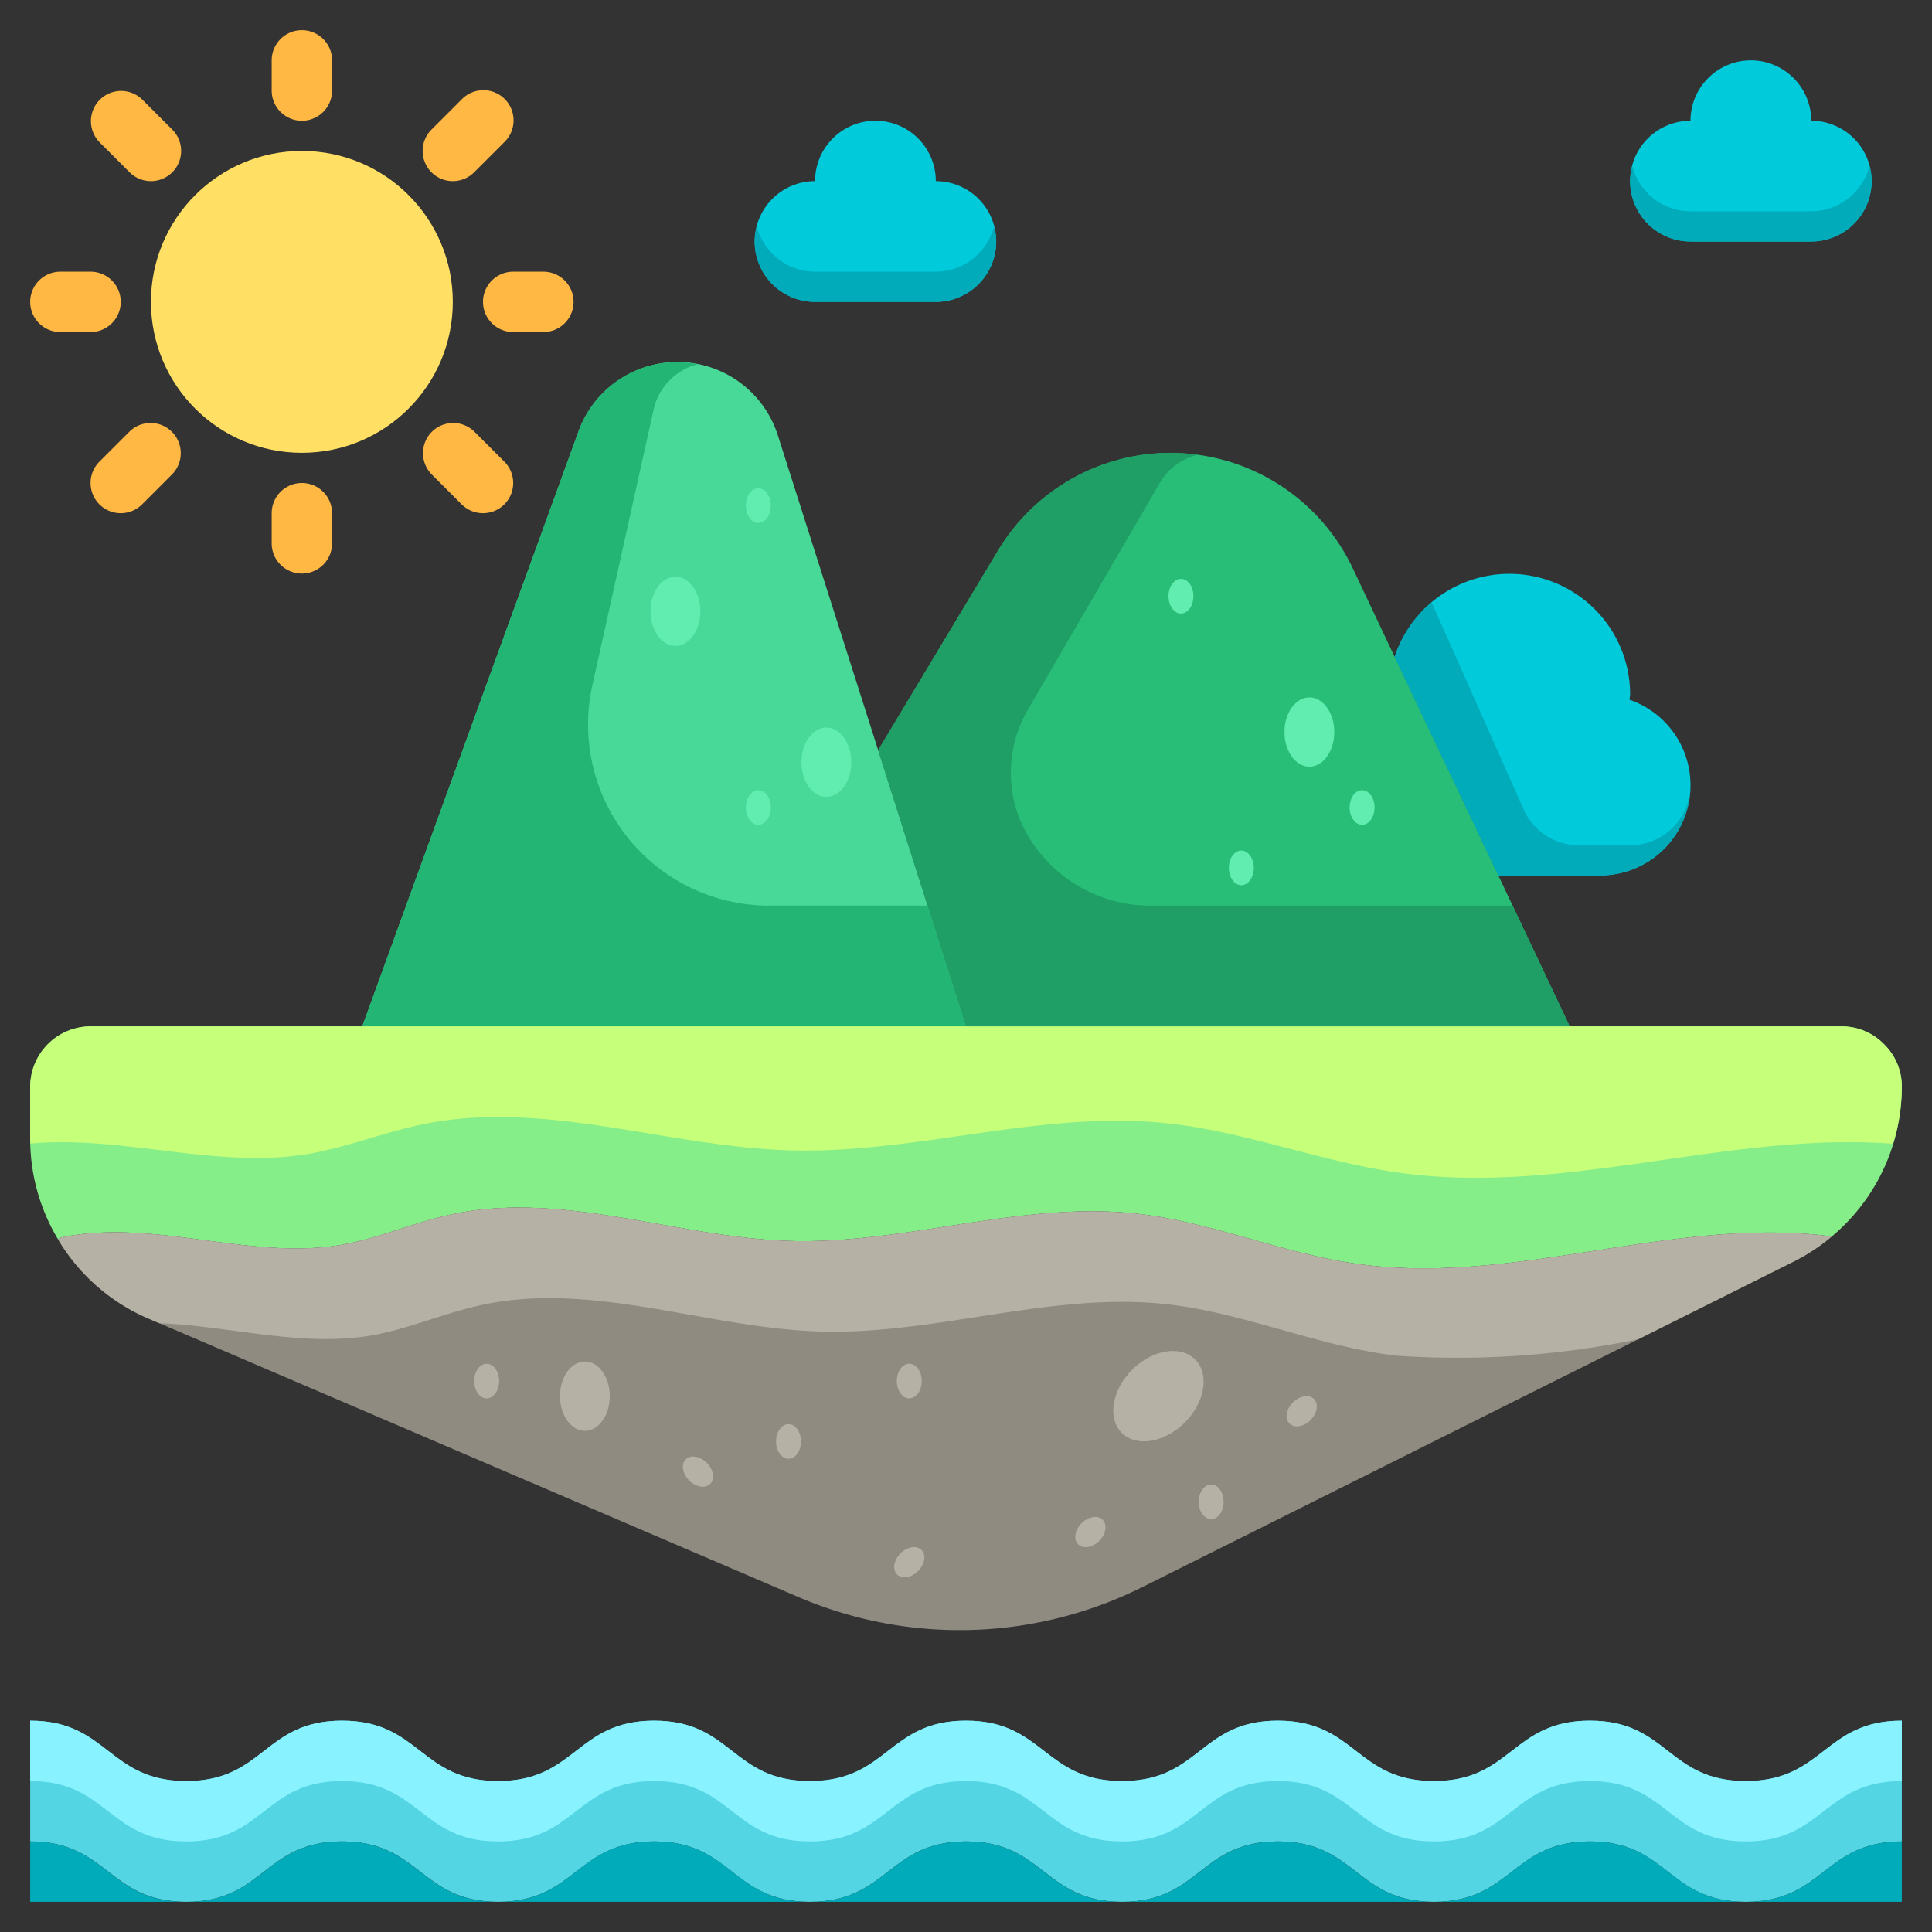
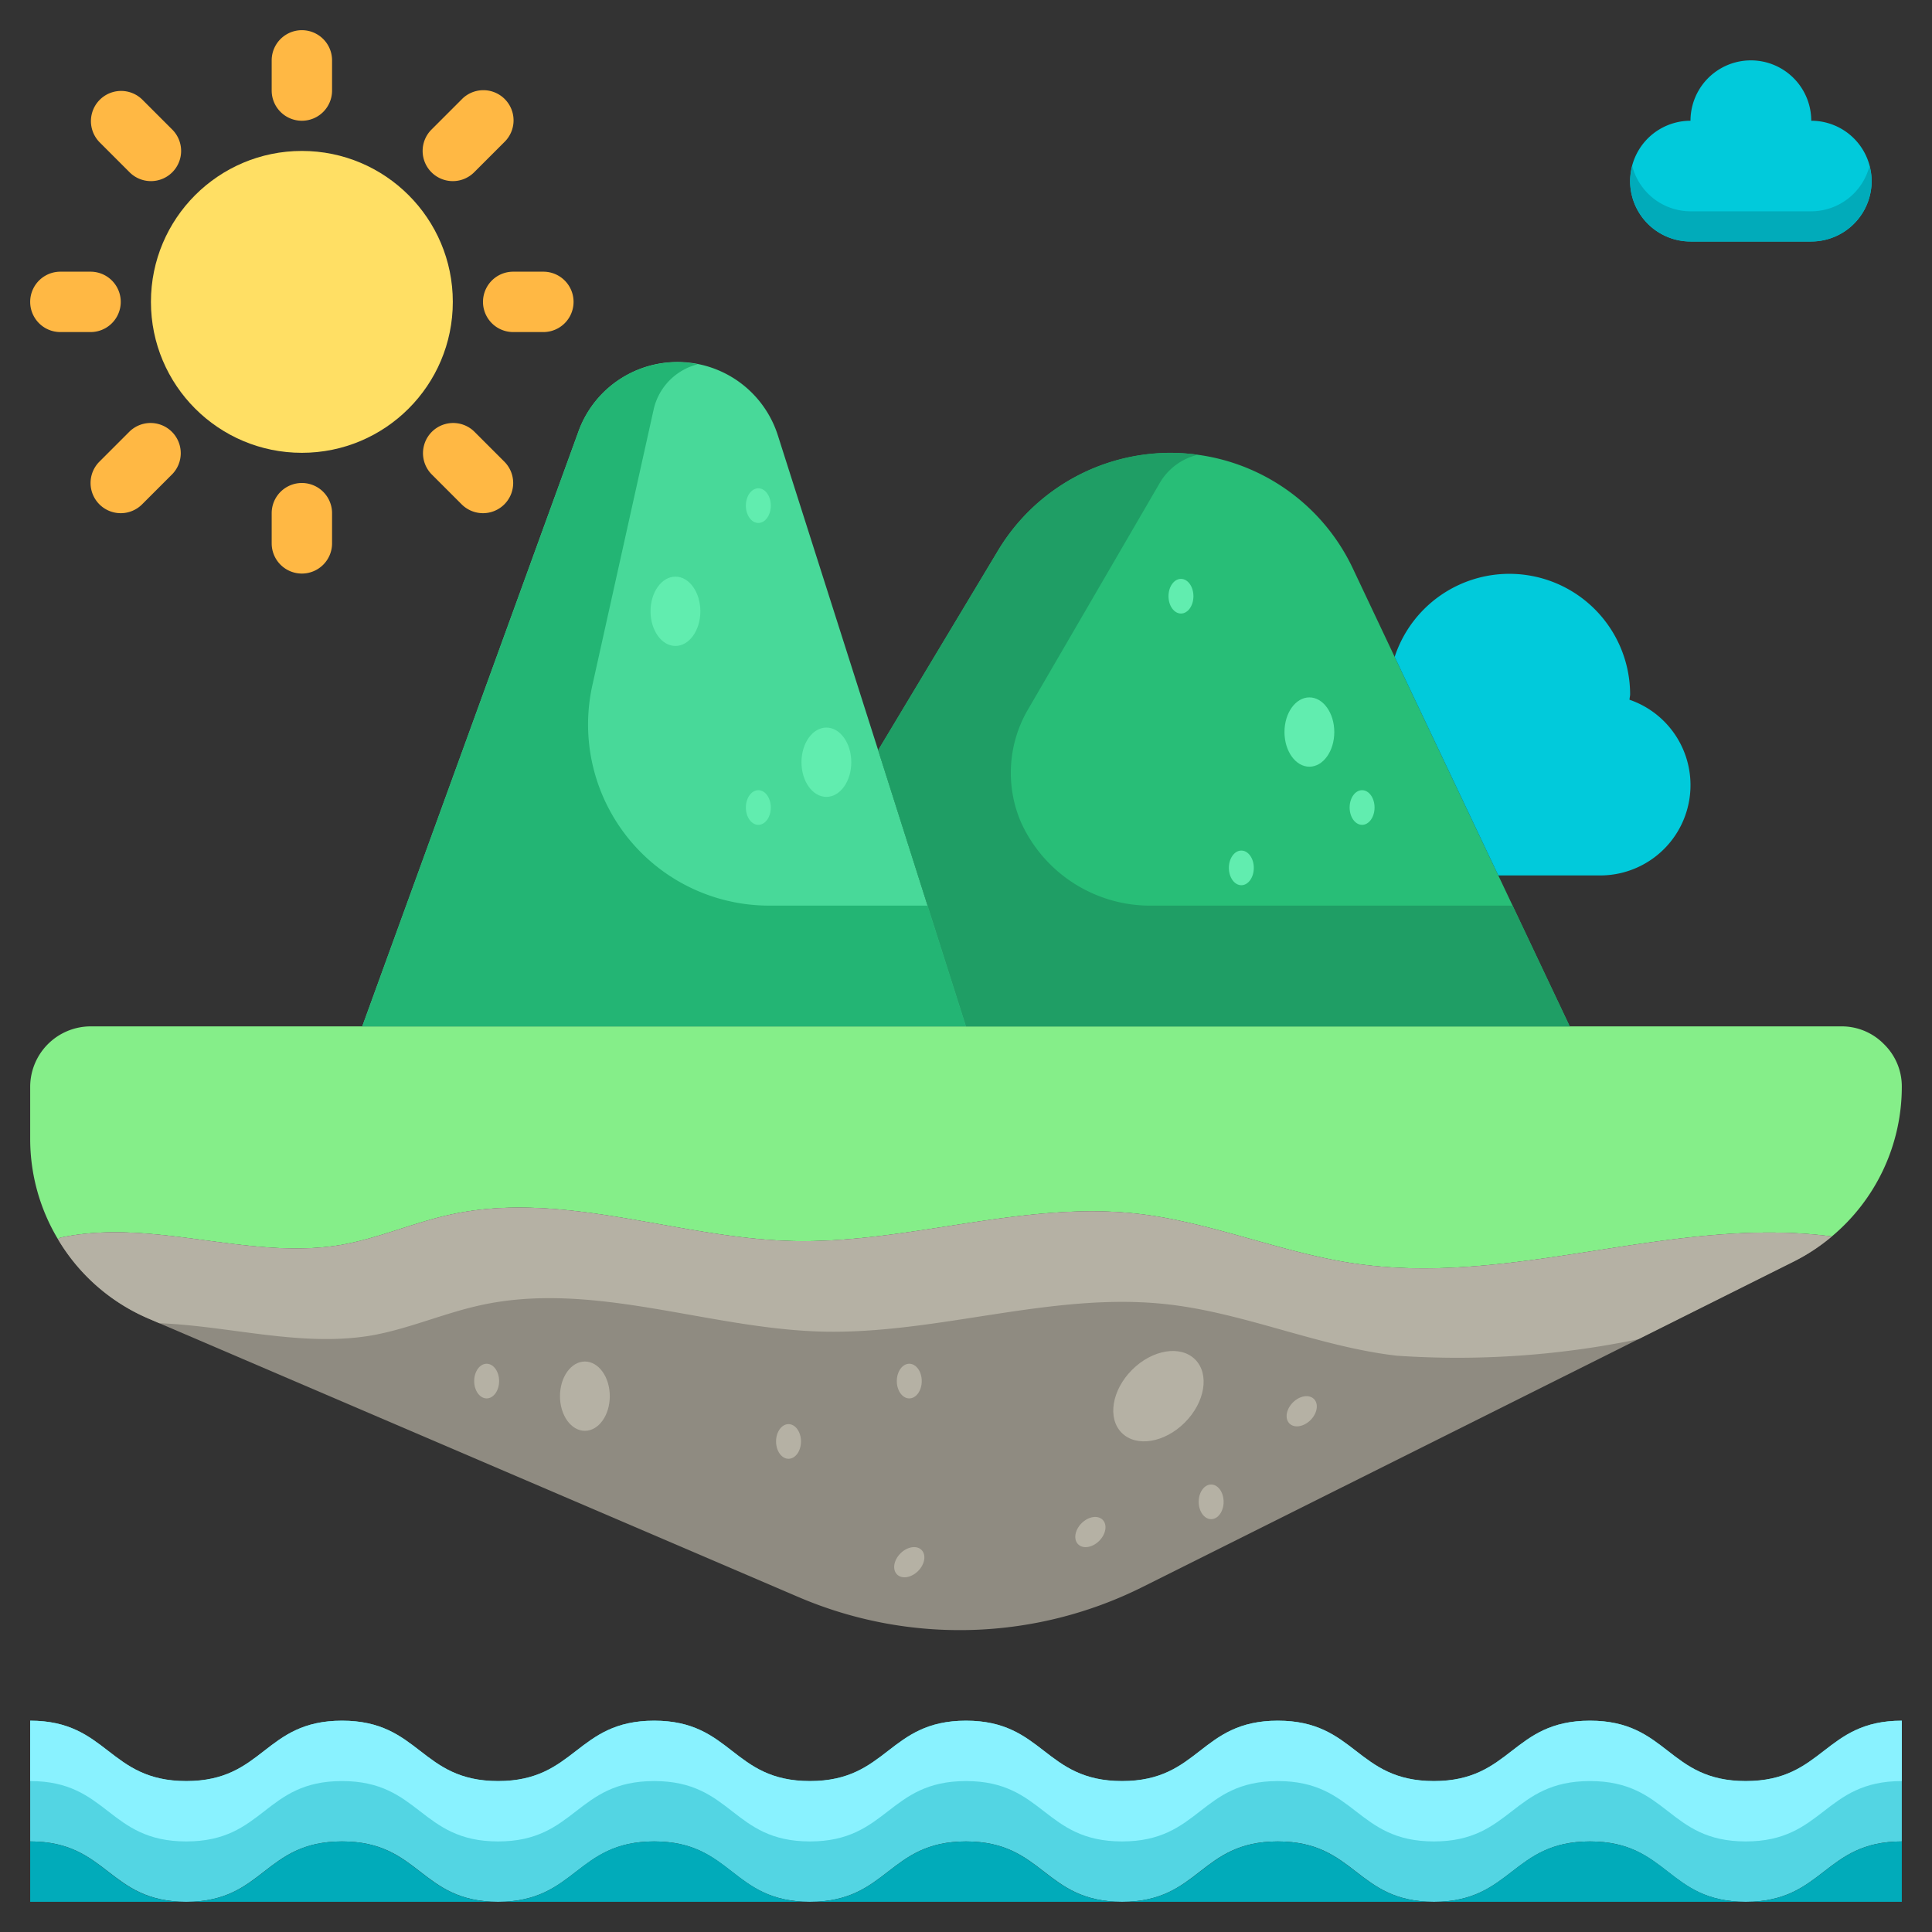
<svg xmlns="http://www.w3.org/2000/svg" viewBox="0 0 64 64">
  <rect x="0" y="0" width="64" height="64" fill="#333333" stroke="none" />
  <g data-name="28-pure nature">
-     <path d="M63 57v4c-2.58 0-2.58 2-5.17 2s-2.58-2-5.16-2-2.59 2-5.17 2-2.58-2-5.17-2-2.58 2-5.16 2-2.59-2-5.17-2-2.58 2-5.17 2-2.58-2-5.16-2-2.59 2-5.17 2-2.58-2-5.17-2-2.58 2-5.16 2S3.58 61 1 61v-4c2.58 0 2.58 2 5.17 2s2.58-2 5.16-2 2.59 2 5.17 2 2.58-2 5.17-2 2.58 2 5.16 2 2.59-2 5.17-2 2.58 2 5.17 2 2.58-2 5.16-2 2.59 2 5.17 2 2.58-2 5.17-2 2.58 2 5.16 2 2.59-2 5.17-2z" style="fill:#53d5e3" />
+     <path d="M63 57v4c-2.58 0-2.58 2-5.17 2s-2.58-2-5.16-2-2.59 2-5.17 2-2.58-2-5.17-2-2.58 2-5.16 2-2.59-2-5.17-2-2.58 2-5.17 2-2.58-2-5.16-2-2.59 2-5.17 2-2.58-2-5.17-2-2.58 2-5.16 2S3.58 61 1 61v-4c2.58 0 2.58 2 5.17 2s2.58-2 5.16-2 2.59 2 5.17 2 2.58-2 5.17-2 2.58 2 5.16 2 2.59-2 5.17-2 2.58 2 5.17 2 2.58-2 5.16-2 2.59 2 5.17 2 2.58-2 5.17-2 2.58 2 5.16 2 2.59-2 5.17-2" style="fill:#53d5e3" />
    <path d="M62.41 34.59A1.955 1.955 0 0 1 63 36a6.463 6.463 0 0 1-2.32 4.96c-5.13-.68-10.26 1.56-15.4.95-2.56-.29-5.03-1.41-7.58-1.7-3.83-.44-7.64 1-11.48.9-3.81-.1-7.61-1.71-11.36-.86-1.2.27-2.36.78-3.56.99-3.08.52-6.23-.9-9.3-.24l-.08.05A6.45 6.45 0 0 1 1 37.73V36a2.006 2.006 0 0 1 2-2h58a1.955 1.955 0 0 1 1.41.59z" style="fill:#85ee89" />
    <path d="M60 4a2 2 0 0 1 0 4h-4a2 2 0 0 1 0-4 2 2 0 0 1 4 0z" style="fill:#01cadb" />
    <path d="M60.68 40.96a6.39 6.39 0 0 1-1.26.83L37.87 52.56a13.558 13.558 0 0 1-11.43.34L4.92 43.68a6.424 6.424 0 0 1-3-2.63L2 41c3.07-.66 6.22.76 9.3.24 1.2-.21 2.36-.72 3.56-.99 3.75-.85 7.55.76 11.36.86 3.84.1 7.65-1.34 11.48-.9 2.55.29 5.02 1.41 7.58 1.7 5.14.61 10.27-1.63 15.4-.95z" style="fill:#8f8b81" />
    <path d="m46.2 21.76 3.5 7.38L52 34H32l-2.91-9.15 3.97-6.61a6.673 6.673 0 0 1 11.75.58z" style="fill:#28be77" />
-     <path d="M31 6a2 2 0 0 1 0 4h-4a2 2 0 0 1 0-4 2 2 0 0 1 4 0z" style="fill:#01cadb" />
    <path d="M29.09 24.85 32 34H12l7.16-19.7a3.489 3.489 0 0 1 6.61.13z" style="fill:#48d999" />
    <circle cx="10" cy="10" r="5" style="fill:#ffdf64" />
    <path d="M38.177 30a4.7 4.7 0 0 1-4.357-2.765 4.154 4.154 0 0 1 .238-3.74l4.373-7.518a1.99 1.99 0 0 1 1.25-.913 6.728 6.728 0 0 0-.9-.064 6.655 6.655 0 0 0-5.72 3.24l-3.97 6.61L30.728 30 32 34h20l-1.893-4z" style="fill:#1f9e65" />
    <path d="M25.48 30a6 6 0 0 1-5.857-7.3l2.029-9.132a1.994 1.994 0 0 1 1.459-1.5A3.464 3.464 0 0 0 19.16 14.3L12 34h20l-1.272-4z" style="fill:#23b574" />
    <path d="M53.98 23.18c0-.06.02-.12.02-.18a4 4 0 0 0-7.8-1.24L49.634 29H53a2.991 2.991 0 0 0 .98-5.82z" style="fill:#01cadb" />
    <path d="M63 61v2h-5.17c2.59 0 2.59-2 5.17-2zM57.83 63H47.5c2.58 0 2.58-2 5.17-2s2.58 2 5.16 2zM47.5 63H37.17c2.58 0 2.58-2 5.16-2s2.59 2 5.17 2zM37.17 63H26.83c2.59 0 2.59-2 5.17-2s2.58 2 5.17 2z" style="fill:#01abba" />
    <path d="M26.83 63H16.5c2.58 0 2.58-2 5.17-2s2.58 2 5.16 2zM16.5 63H6.17c2.58 0 2.58-2 5.16-2s2.59 2 5.17 2zM6.17 63H1v-2c2.58 0 2.58 2 5.17 2zM60 7h-4a2 2 0 0 1-1.929-1.5A1.966 1.966 0 0 0 54 6a2.006 2.006 0 0 0 2 2h4a2.006 2.006 0 0 0 2-2 1.966 1.966 0 0 0-.071-.5A2 2 0 0 1 60 7z" style="fill:#01abba" />
-     <path d="M62.41 34.59A1.955 1.955 0 0 0 61 34H3a2.006 2.006 0 0 0-2 2v1.73c0 .051.009.1.01.152 3.022-.278 6.1.83 9.121.358 1.3-.21 2.55-.72 3.847-.99 4.052-.85 8.159.76 12.276.86 4.15.1 8.267-1.34 12.406-.9 2.755.29 5.425 1.41 8.191 1.7 5.293.581 10.576-1.419 15.858-1.021A6.444 6.444 0 0 0 63 36a1.955 1.955 0 0 0-.59-1.41z" style="fill:#c6ff79" />
    <path d="M12.3 44.24c1.2-.21 2.36-.72 3.56-.99 3.75-.85 7.55.76 11.36.86 3.84.1 7.65-1.34 11.48-.9 2.55.29 5.02 1.41 7.58 1.7a29.535 29.535 0 0 0 7.987-.545l5.153-2.575a6.39 6.39 0 0 0 1.26-.83c-5.13-.68-10.26 1.56-15.4.95-2.56-.29-5.03-1.41-7.58-1.7-3.83-.44-7.64 1-11.48.9-3.81-.1-7.61-1.71-11.36-.86-1.2.27-2.36.78-3.56.99-3.08.52-6.23-.9-9.3-.24l-.08.05a6.424 6.424 0 0 0 3 2.63l.356.153c2.338.09 4.701.799 7.024.407z" style="fill:#b5b1a4" />
    <path d="M10 4a1 1 0 0 1-1-1V2a1 1 0 0 1 2 0v1a1 1 0 0 1-1 1zM10 19a1 1 0 0 1-1-1v-1a1 1 0 0 1 2 0v1a1 1 0 0 1-1 1zM18 11h-1a1 1 0 0 1 0-2h1a1 1 0 0 1 0 2zM3 11H2a1 1 0 0 1 0-2h1a1 1 0 0 1 0 2zM15 6a1 1 0 0 1-.707-1.707l1-1a1 1 0 1 1 1.414 1.414l-1 1A1 1 0 0 1 15 6zM4 17a1 1 0 0 1-.707-1.707l1-1a1 1 0 0 1 1.414 1.414l-1 1A1 1 0 0 1 4 17zM16 17a1 1 0 0 1-.707-.293l-1-1a1 1 0 0 1 1.414-1.414l1 1A1 1 0 0 1 16 17zM5 6a1 1 0 0 1-.707-.293l-1-1a1 1 0 0 1 1.414-1.414l1 1A1 1 0 0 1 5 6z" style="fill:#ffb844" />
    <path d="M52.67 57c-2.59 0-2.59 2-5.17 2s-2.58-2-5.17-2-2.58 2-5.16 2-2.59-2-5.17-2-2.58 2-5.17 2-2.58-2-5.16-2-2.59 2-5.17 2-2.58-2-5.17-2-2.58 2-5.16 2S3.58 57 1 57v2c2.58 0 2.58 2 5.17 2s2.58-2 5.16-2 2.59 2 5.17 2 2.58-2 5.17-2 2.58 2 5.16 2 2.59-2 5.17-2 2.58 2 5.17 2 2.58-2 5.16-2 2.59 2 5.17 2 2.58-2 5.17-2 2.58 2 5.16 2 2.59-2 5.17-2v-2c-2.58 0-2.58 2-5.17 2s-2.58-2-5.16-2z" style="fill:#89f2ff" />
    <ellipse cx="36.121" cy="50.75" rx=".574" ry=".413" transform="rotate(-44.98 36.122 50.751)" style="fill:#b5b1a4" />
    <ellipse cx="43.121" cy="46.75" rx=".574" ry=".413" transform="rotate(-44.98 43.121 46.75)" style="fill:#b5b1a4" />
    <ellipse cx="30.121" cy="51.75" rx=".574" ry=".413" transform="rotate(-44.98 30.121 51.75)" style="fill:#b5b1a4" />
    <ellipse cx="40.121" cy="49.75" rx=".413" ry=".574" style="fill:#b5b1a4" />
    <ellipse cx="45.121" cy="26.75" rx=".413" ry=".574" style="fill:#61edaf" />
    <ellipse cx="41.121" cy="28.75" rx=".413" ry=".574" style="fill:#61edaf" />
    <ellipse cx="39.121" cy="19.75" rx=".413" ry=".574" style="fill:#61edaf" />
    <ellipse cx="25.121" cy="26.75" rx=".413" ry=".574" style="fill:#61edaf" />
    <ellipse cx="25.121" cy="16.75" rx=".413" ry=".574" style="fill:#61edaf" />
    <ellipse cx="30.121" cy="45.75" rx=".413" ry=".574" style="fill:#b5b1a4" />
-     <ellipse cx="23.121" cy="48.75" rx=".413" ry=".574" transform="rotate(-44.98 23.121 48.75)" style="fill:#b5b1a4" />
    <ellipse cx="16.121" cy="45.75" rx=".413" ry=".574" style="fill:#b5b1a4" />
    <ellipse cx="26.121" cy="47.75" rx=".413" ry=".574" style="fill:#b5b1a4" />
    <ellipse cx="38.375" cy="46.25" rx="1.719" ry="1.235" transform="rotate(-44.98 38.375 46.25)" style="fill:#b5b1a4" />
    <ellipse cx="19.375" cy="46.25" rx=".825" ry="1.148" style="fill:#b5b1a4" />
    <ellipse cx="43.375" cy="24.25" rx=".825" ry="1.148" style="fill:#61edaf" />
    <ellipse cx="27.375" cy="25.25" rx=".825" ry="1.148" style="fill:#61edaf" />
    <ellipse cx="22.375" cy="20.25" rx=".825" ry="1.148" style="fill:#61edaf" />
-     <path d="M31 9h-4a2 2 0 0 1-1.929-1.5A1.966 1.966 0 0 0 25 8a2.006 2.006 0 0 0 2 2h4a2.006 2.006 0 0 0 2-2 1.966 1.966 0 0 0-.071-.5A2 2 0 0 1 31 9zM54 28h-1.7a2 2 0 0 1-1.828-1.188l-3.048-6.857A3.971 3.971 0 0 0 46.2 21.76L49.634 29H53a3 3 0 0 0 3-3 2 2 0 0 1-2 2z" style="fill:#01abba" />
  </g>
</svg>